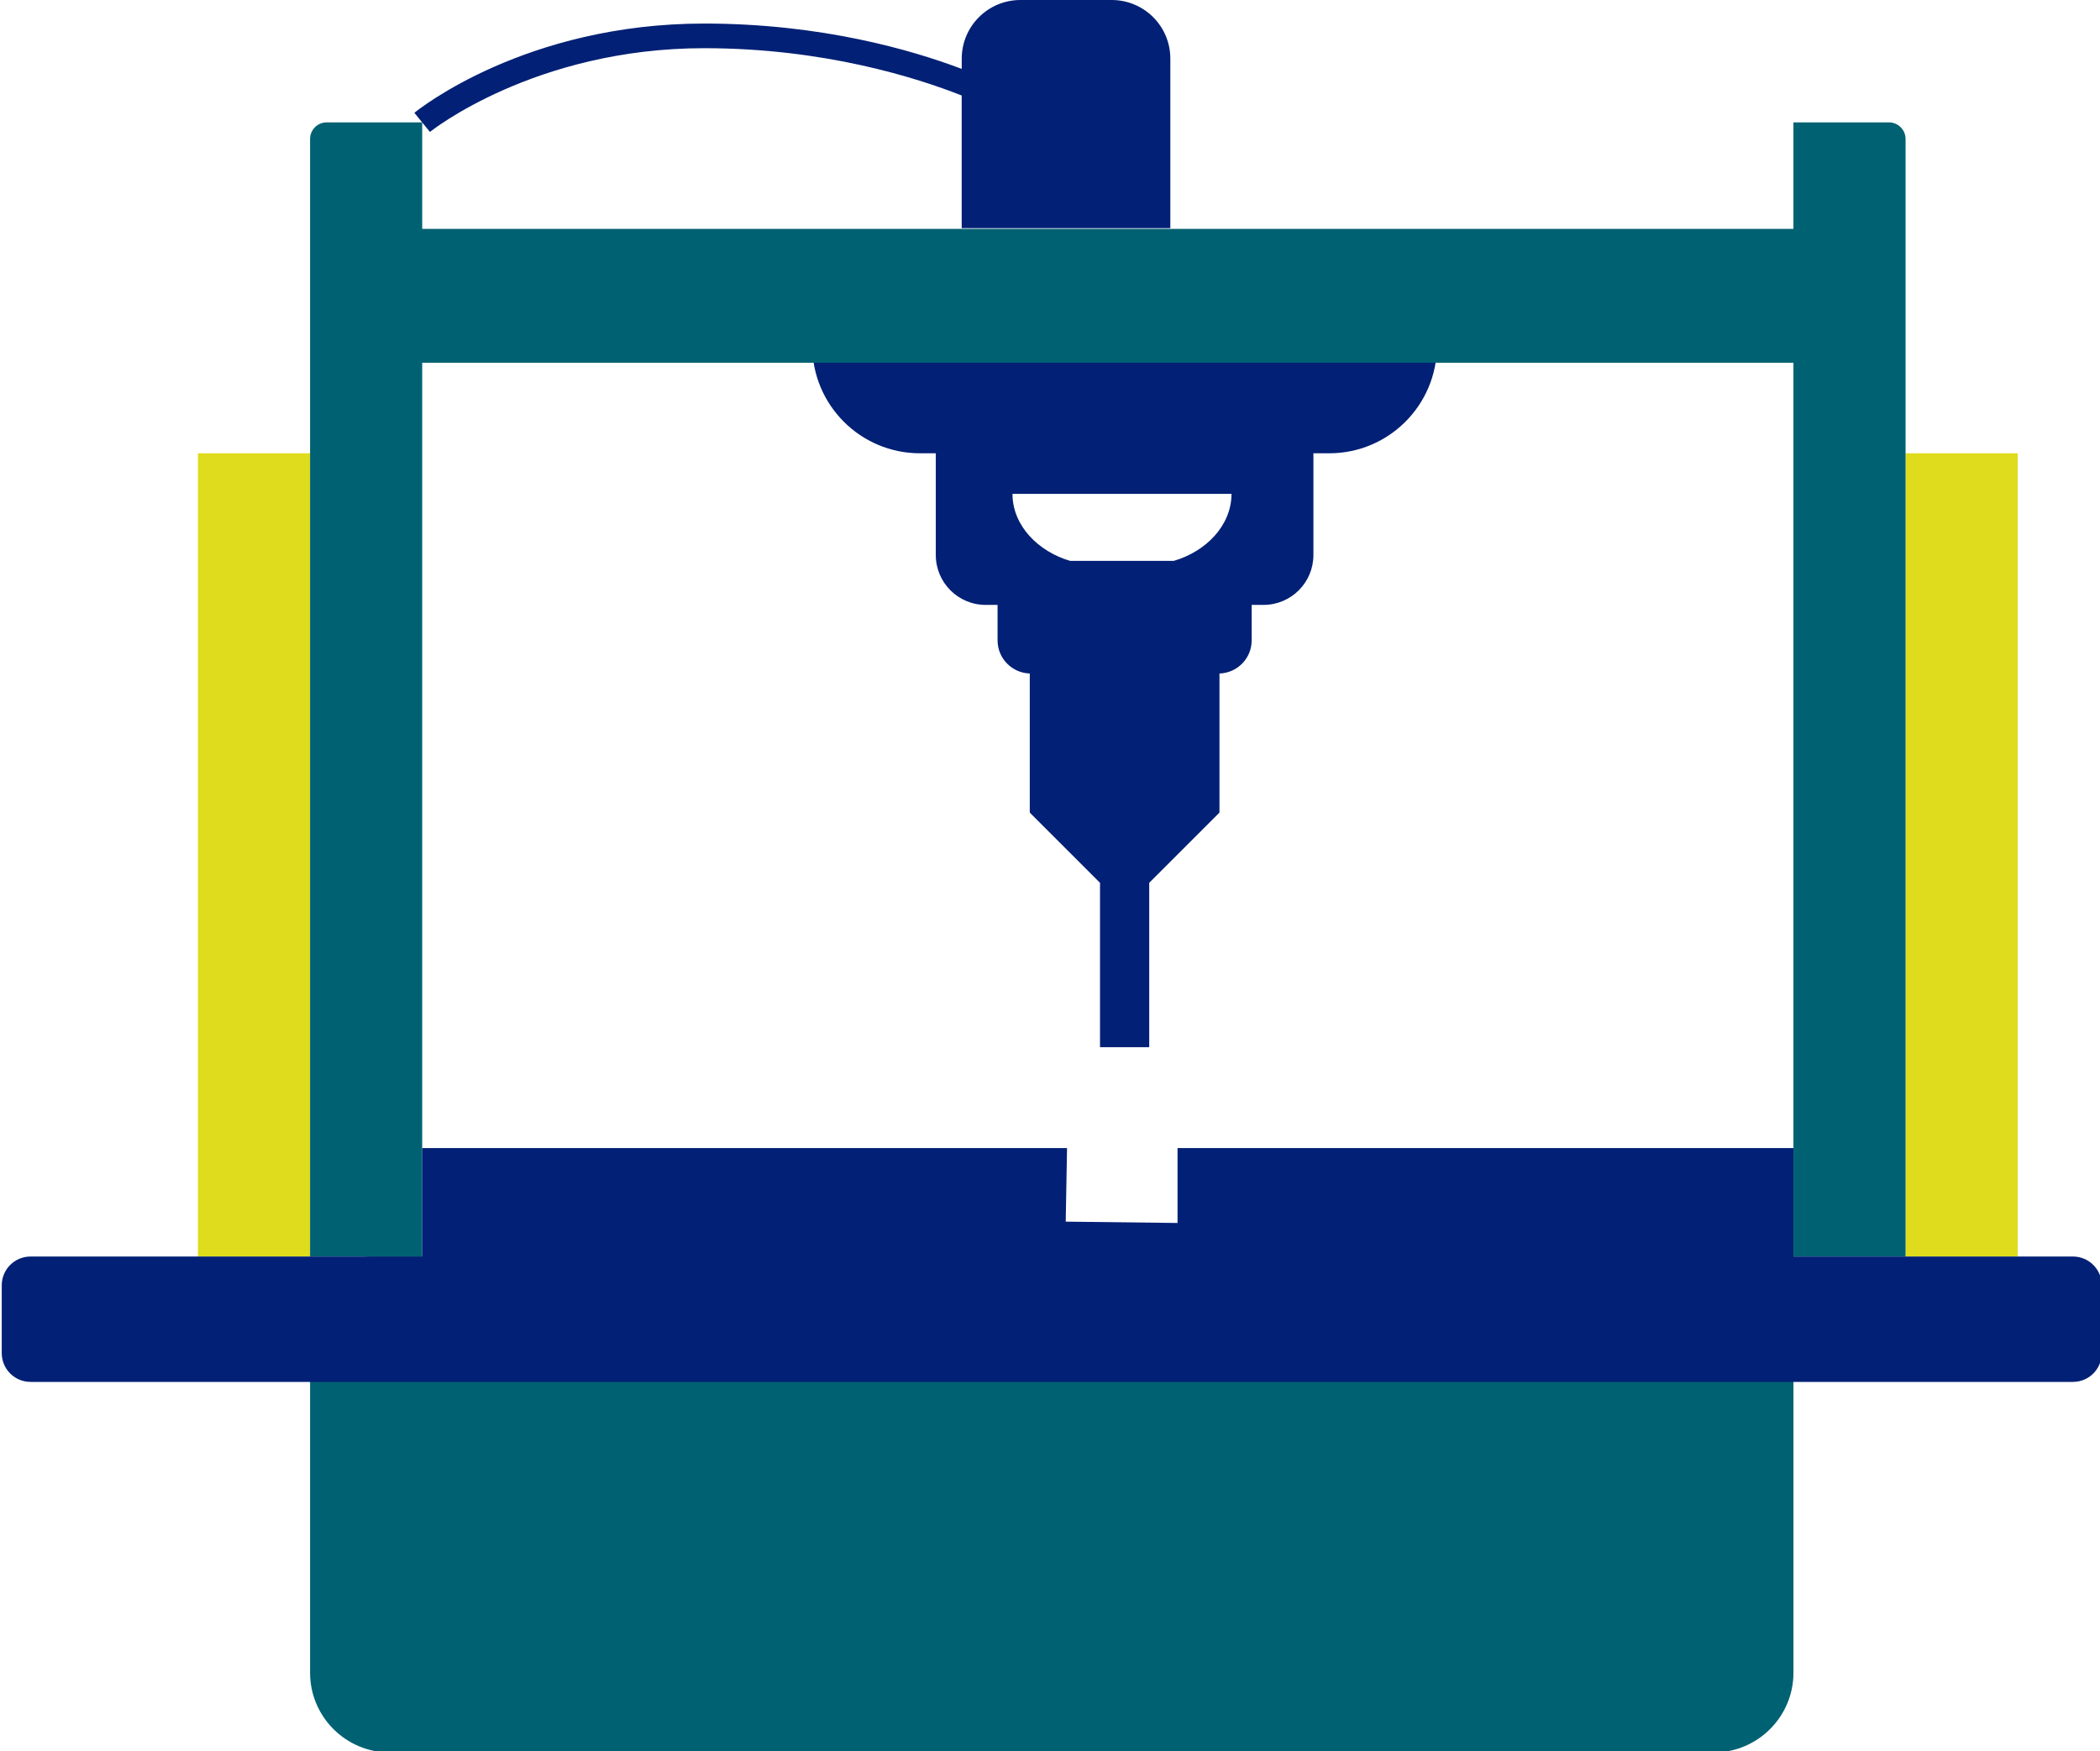
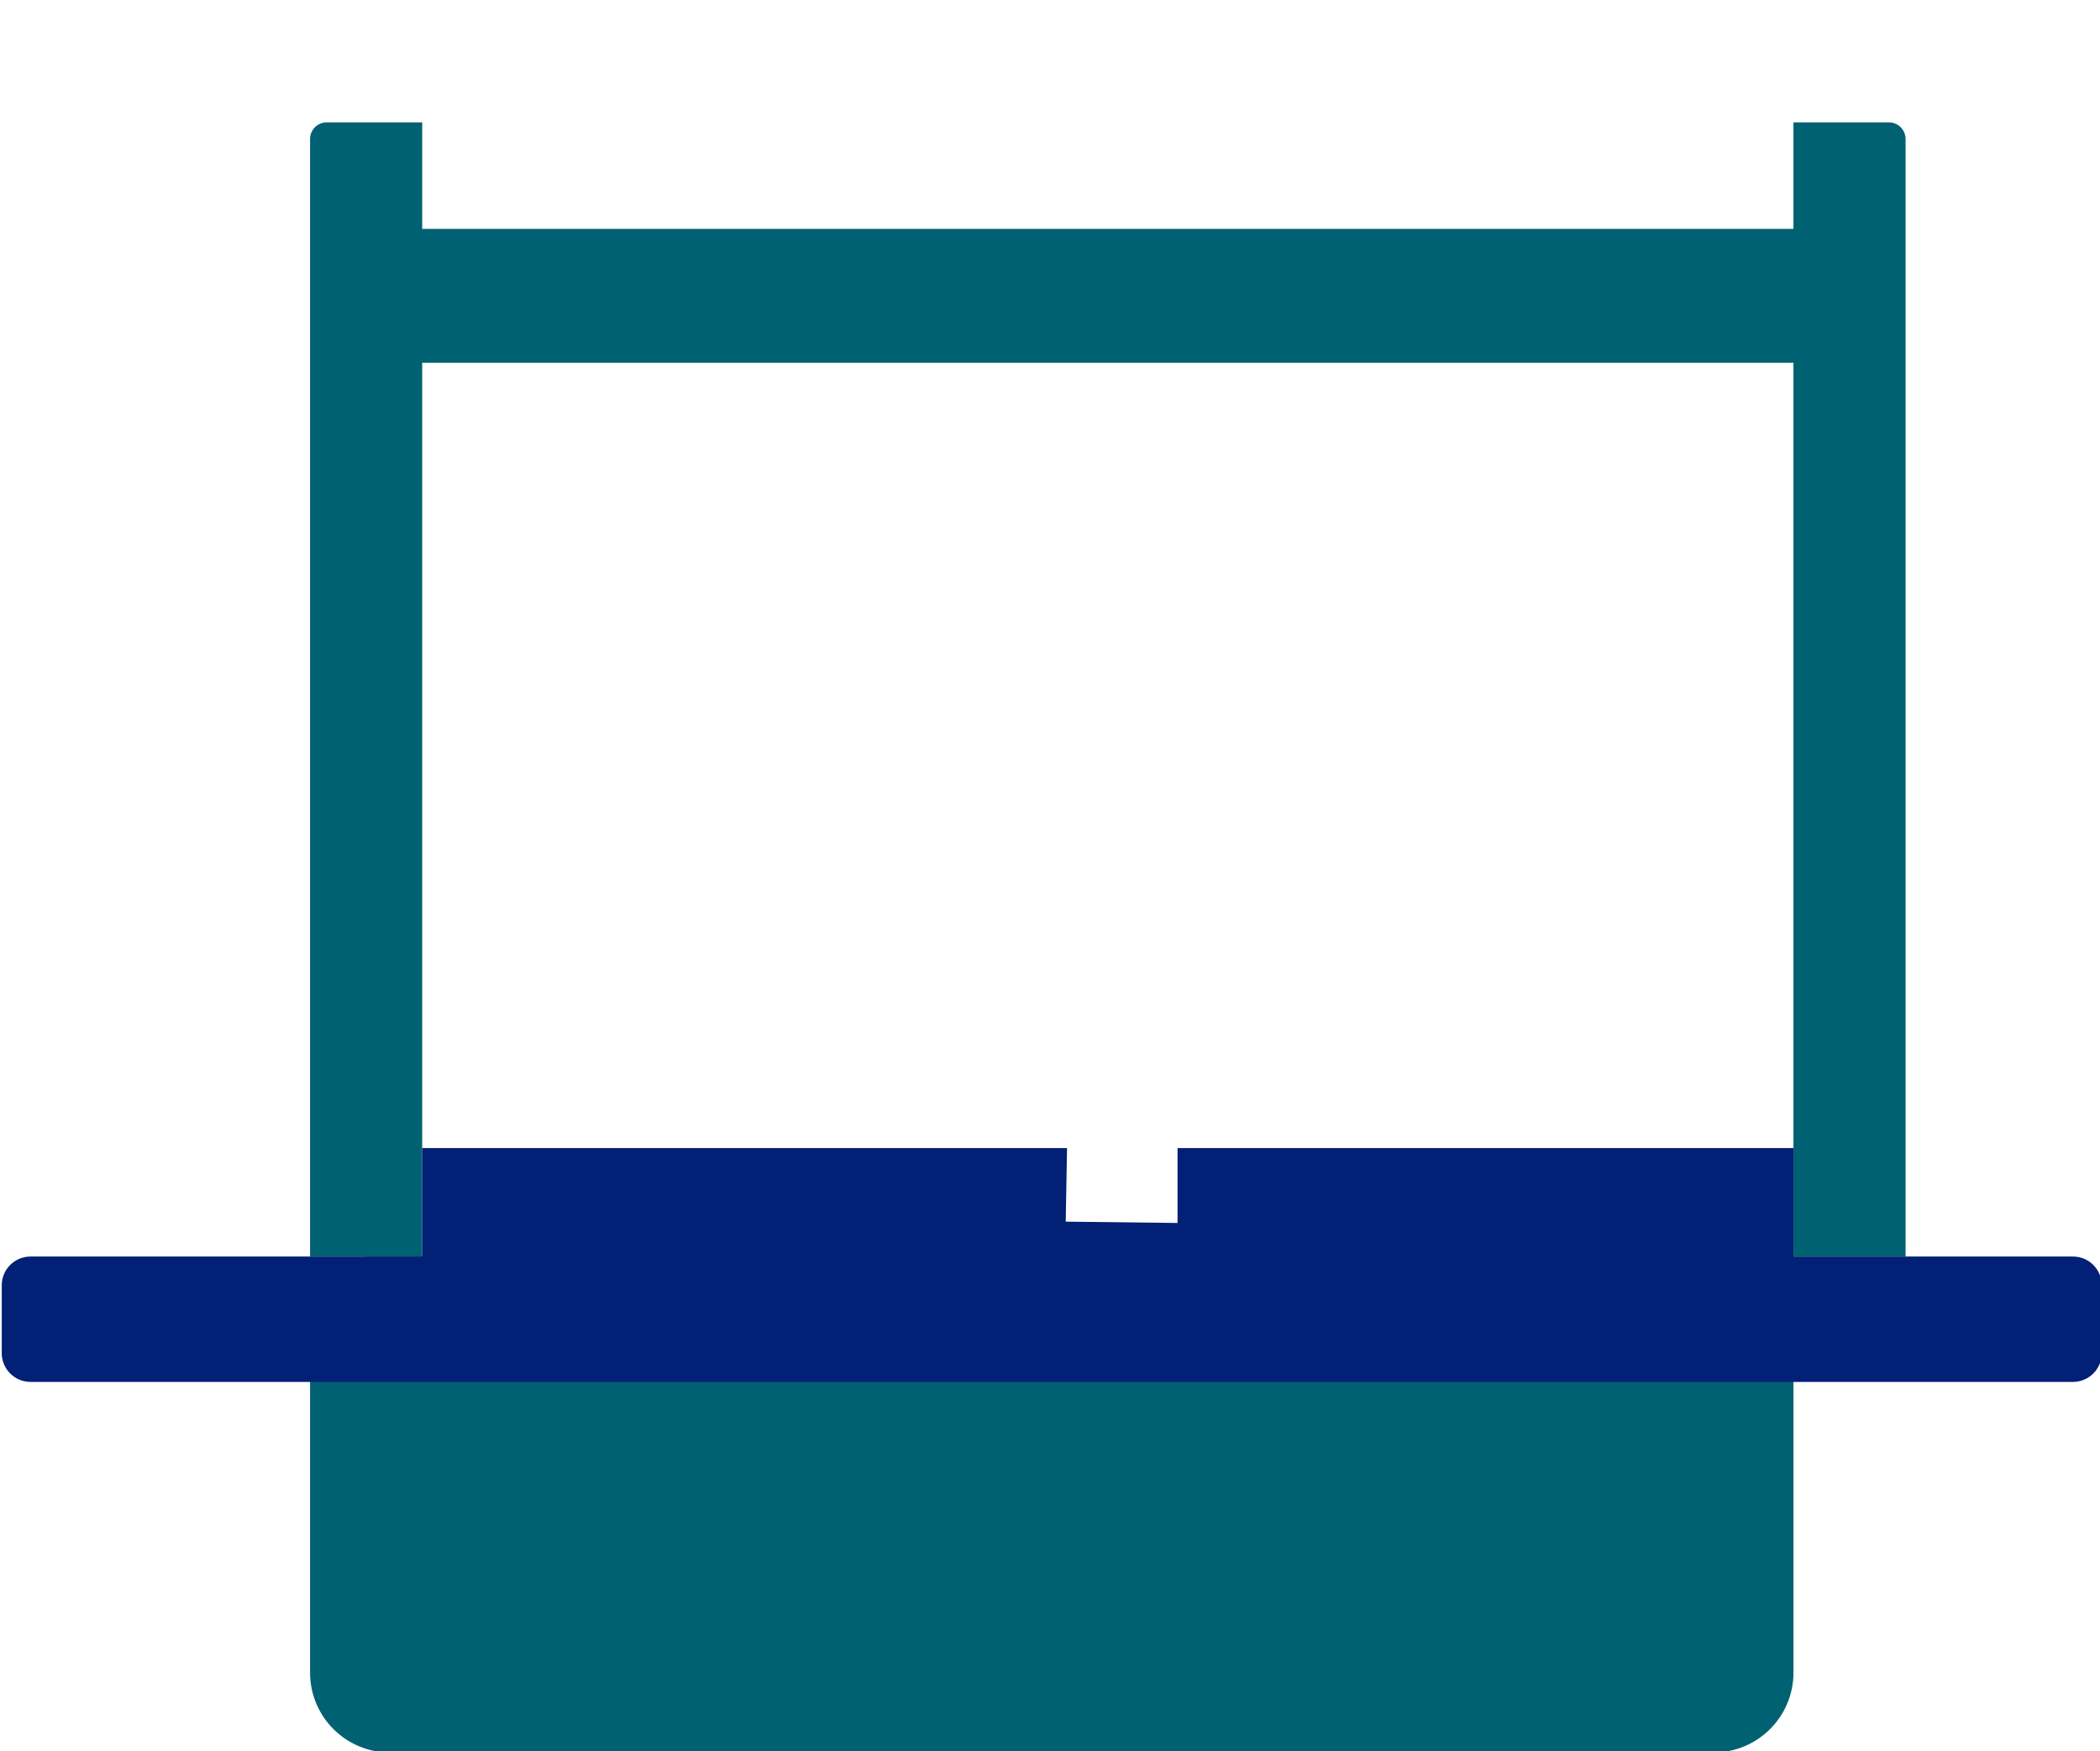
<svg xmlns="http://www.w3.org/2000/svg" version="1.1" id="Capa_1" x="0px" y="0px" viewBox="0 0 600 500.41" style="enable-background:new 0 0 600 500.41;" xml:space="preserve">
  <style type="text/css">
	.st0{fill:#022075;}
	.st1{fill:#DEDC1C;}
	.st2{fill:#006172;}
</style>
  <g>
-     <path class="st0" d="M232.08,82.6v16.16c0,17,13.78,30.78,30.77,30.78h4.52v29.07c0,7.88,6.38,14.26,14.26,14.26h3.39v10.14   c0,5.14,4.1,9.3,9.2,9.46v39.75l20.07,20.07v46.97h14.06v-46.97l20.07-20.07v-39.75c5.1-0.16,9.2-4.32,9.2-9.46v-10.14H361   c7.88,0,14.26-6.39,14.26-14.26v-29.07h4.52c17,0,30.78-13.78,30.78-30.78V82.6H232.08z M335.36,160.29h-29.59   c-9.11-2.66-16.49-10.04-16.49-19.15h62.09h0.49C351.85,150.25,344.47,157.64,335.36,160.29z" />
    <line class="st0" x1="267.37" y1="129.54" x2="375.26" y2="129.54" />
-     <line class="st0" x1="285.02" y1="172.88" x2="357.61" y2="172.88" />
    <line class="st0" x1="294.22" y1="192.48" x2="348.42" y2="192.48" />
  </g>
-   <rect x="56.55" y="129.54" class="st1" width="32.04" height="229.55" />
-   <rect x="544.45" y="129.54" class="st1" width="32.04" height="229.55" />
  <path class="st2" d="M539.69,34.97h-27.28V65.4H120.63V34.97H93.35c-2.63,0-4.76,2.13-4.76,4.76v319.36h32.04V103.66h391.78v255.43  h32.04V39.73C544.45,37.1,542.32,34.97,539.69,34.97z" />
  <path class="st2" d="M489.6,500.82H111.4c-12.6,0-22.81-10.21-22.81-22.81v-101.1c0-9.84,7.98-17.82,17.82-17.82H494.6  c9.84,0,17.82,7.98,17.82,17.82v101.1C512.41,490.61,502.2,500.82,489.6,500.82z" />
  <path class="st0" d="M592.27,359.09h-79.86v-31H336.44v21.41l-31.95-0.38l0.38-21.03H120.63v31H8.73c-4.55,0-8.23,3.68-8.23,8.23  v19.37c0,4.55,3.68,8.23,8.23,8.23h583.54c4.55,0,8.23-3.68,8.23-8.23v-19.37C600.5,362.77,596.82,359.09,592.27,359.09z" />
-   <path class="st0" d="M317.63,0h-26.08c-9.26,0-16.77,7.51-16.77,16.77v2.92c-14.14-5.36-40.07-12.96-73.58-12.96  c-50.97,0-81.53,24.47-82.81,25.51l4.45,5.46c0.29-0.24,30.02-23.93,78.35-23.93c34.25,0,60.72,8.44,73.58,13.52V65.2h59.61V16.77  C334.4,7.51,326.89,0,317.63,0z" />
</svg>